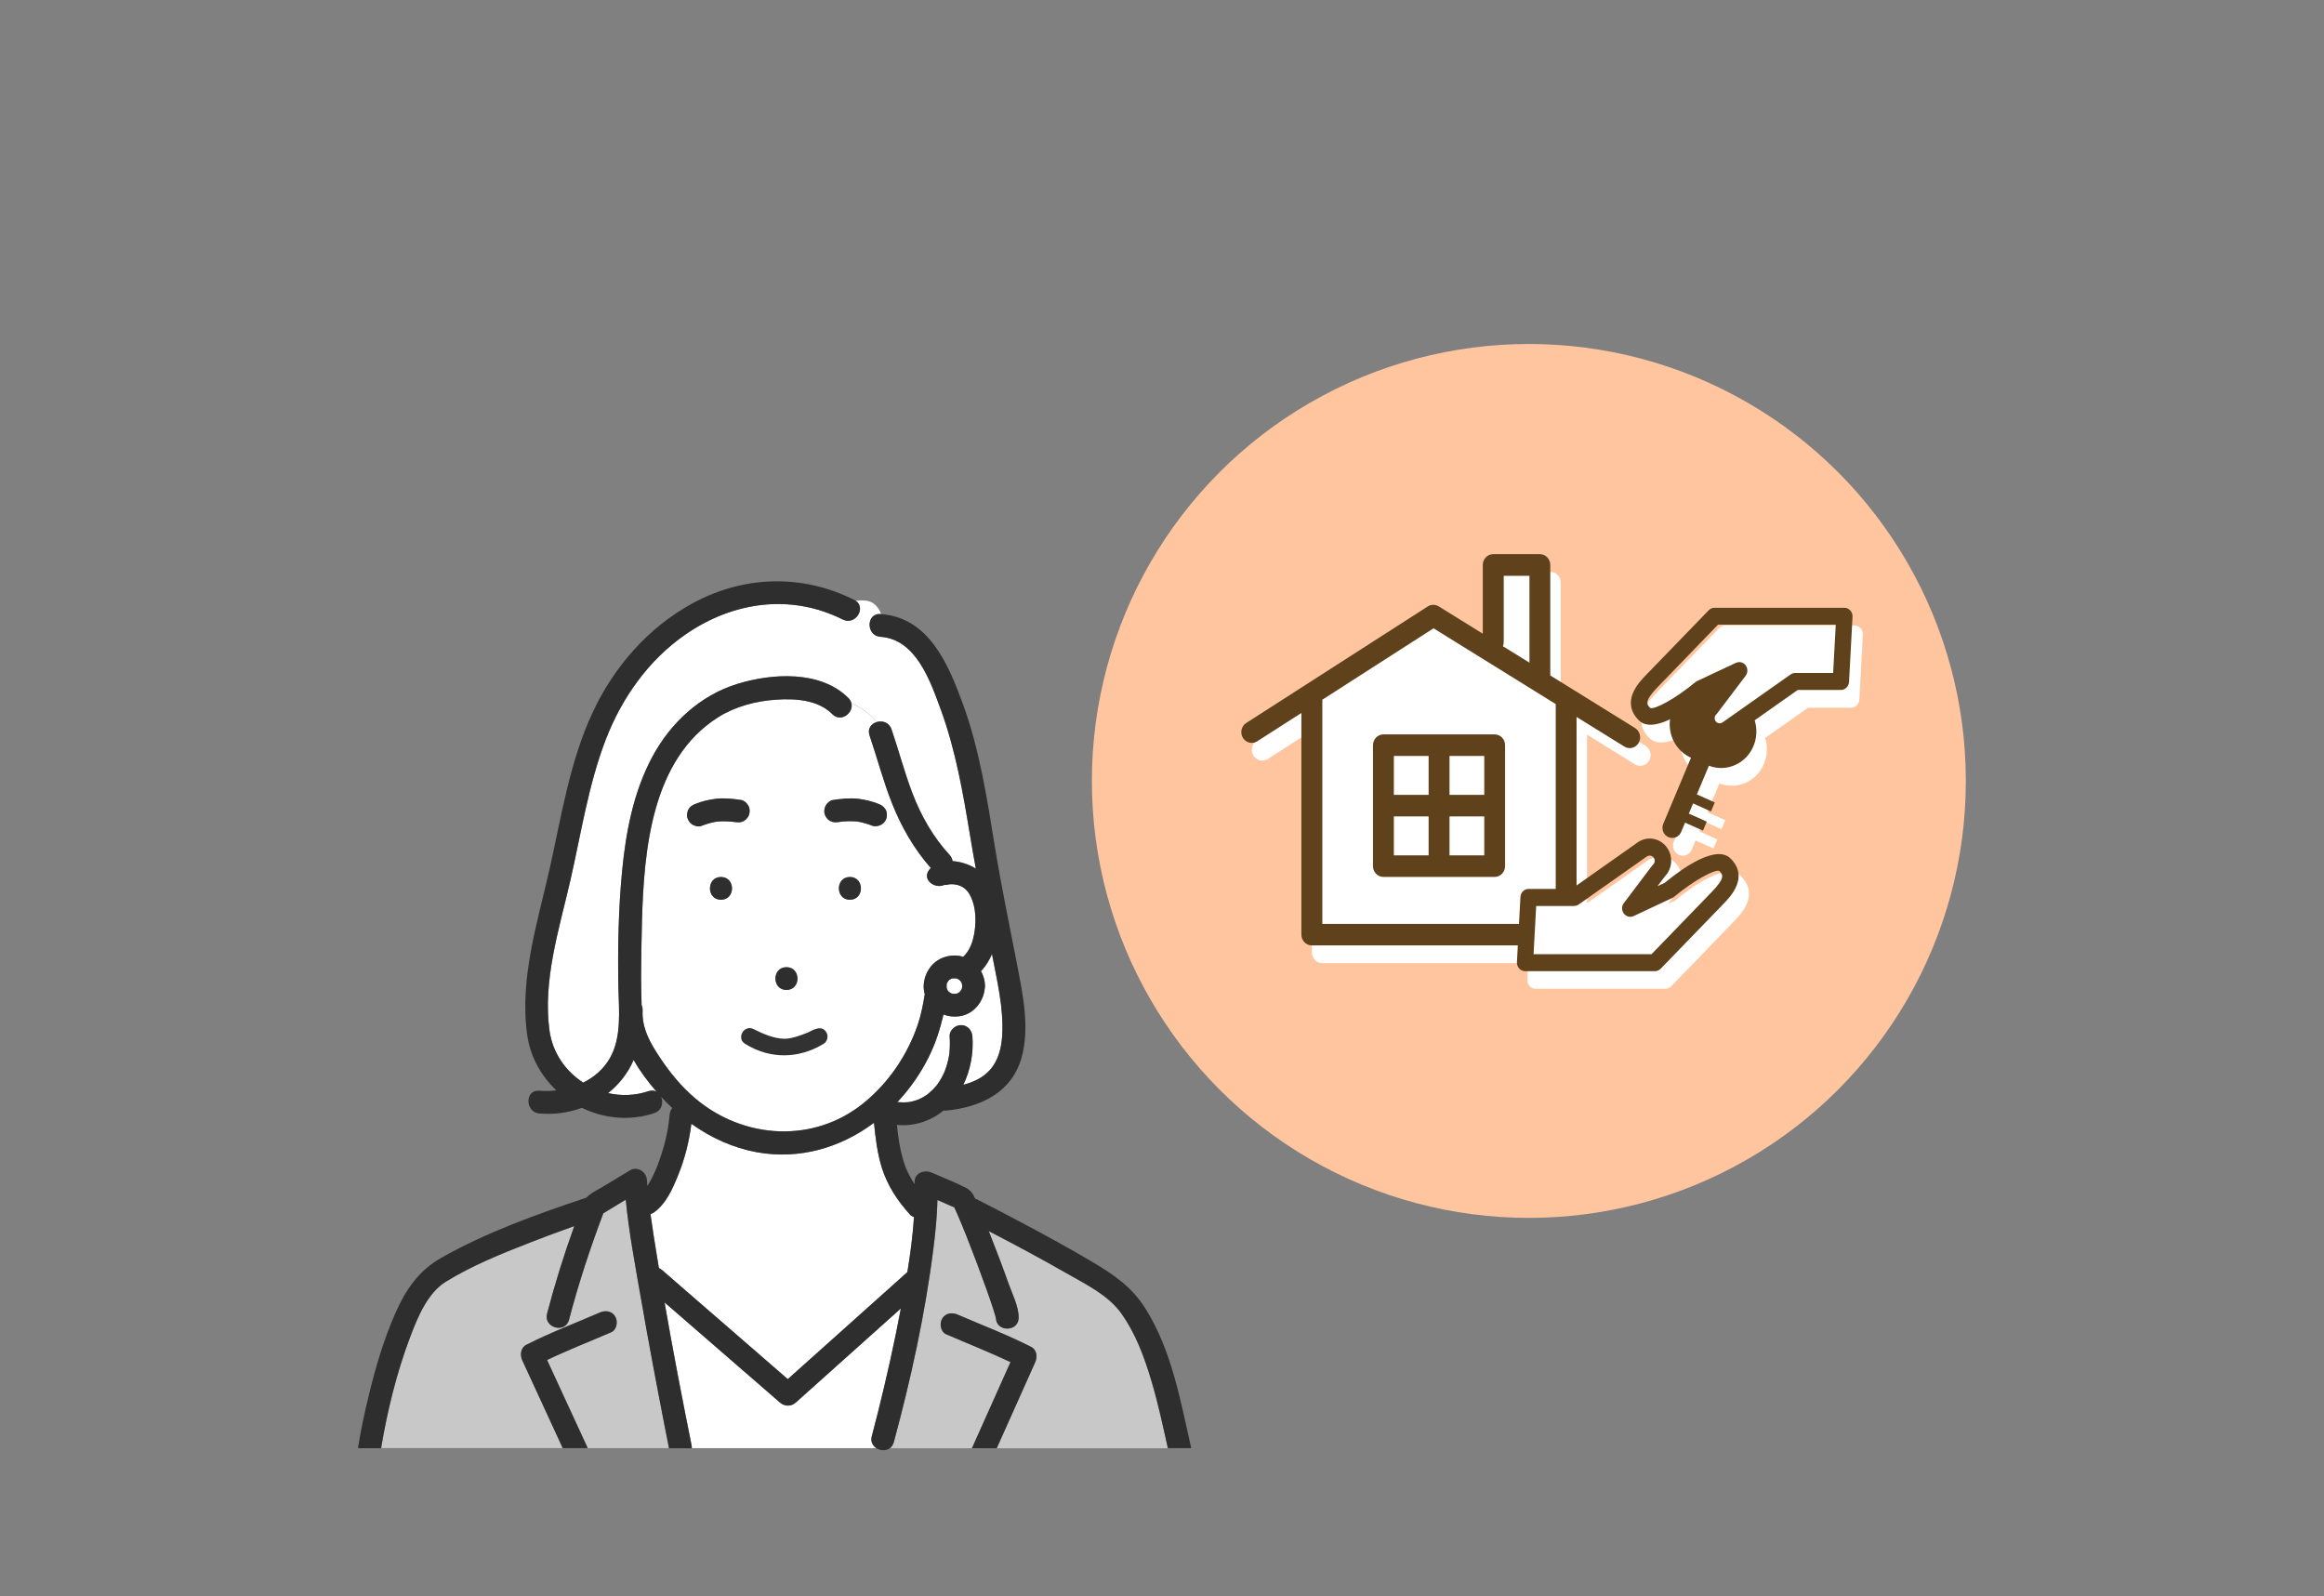
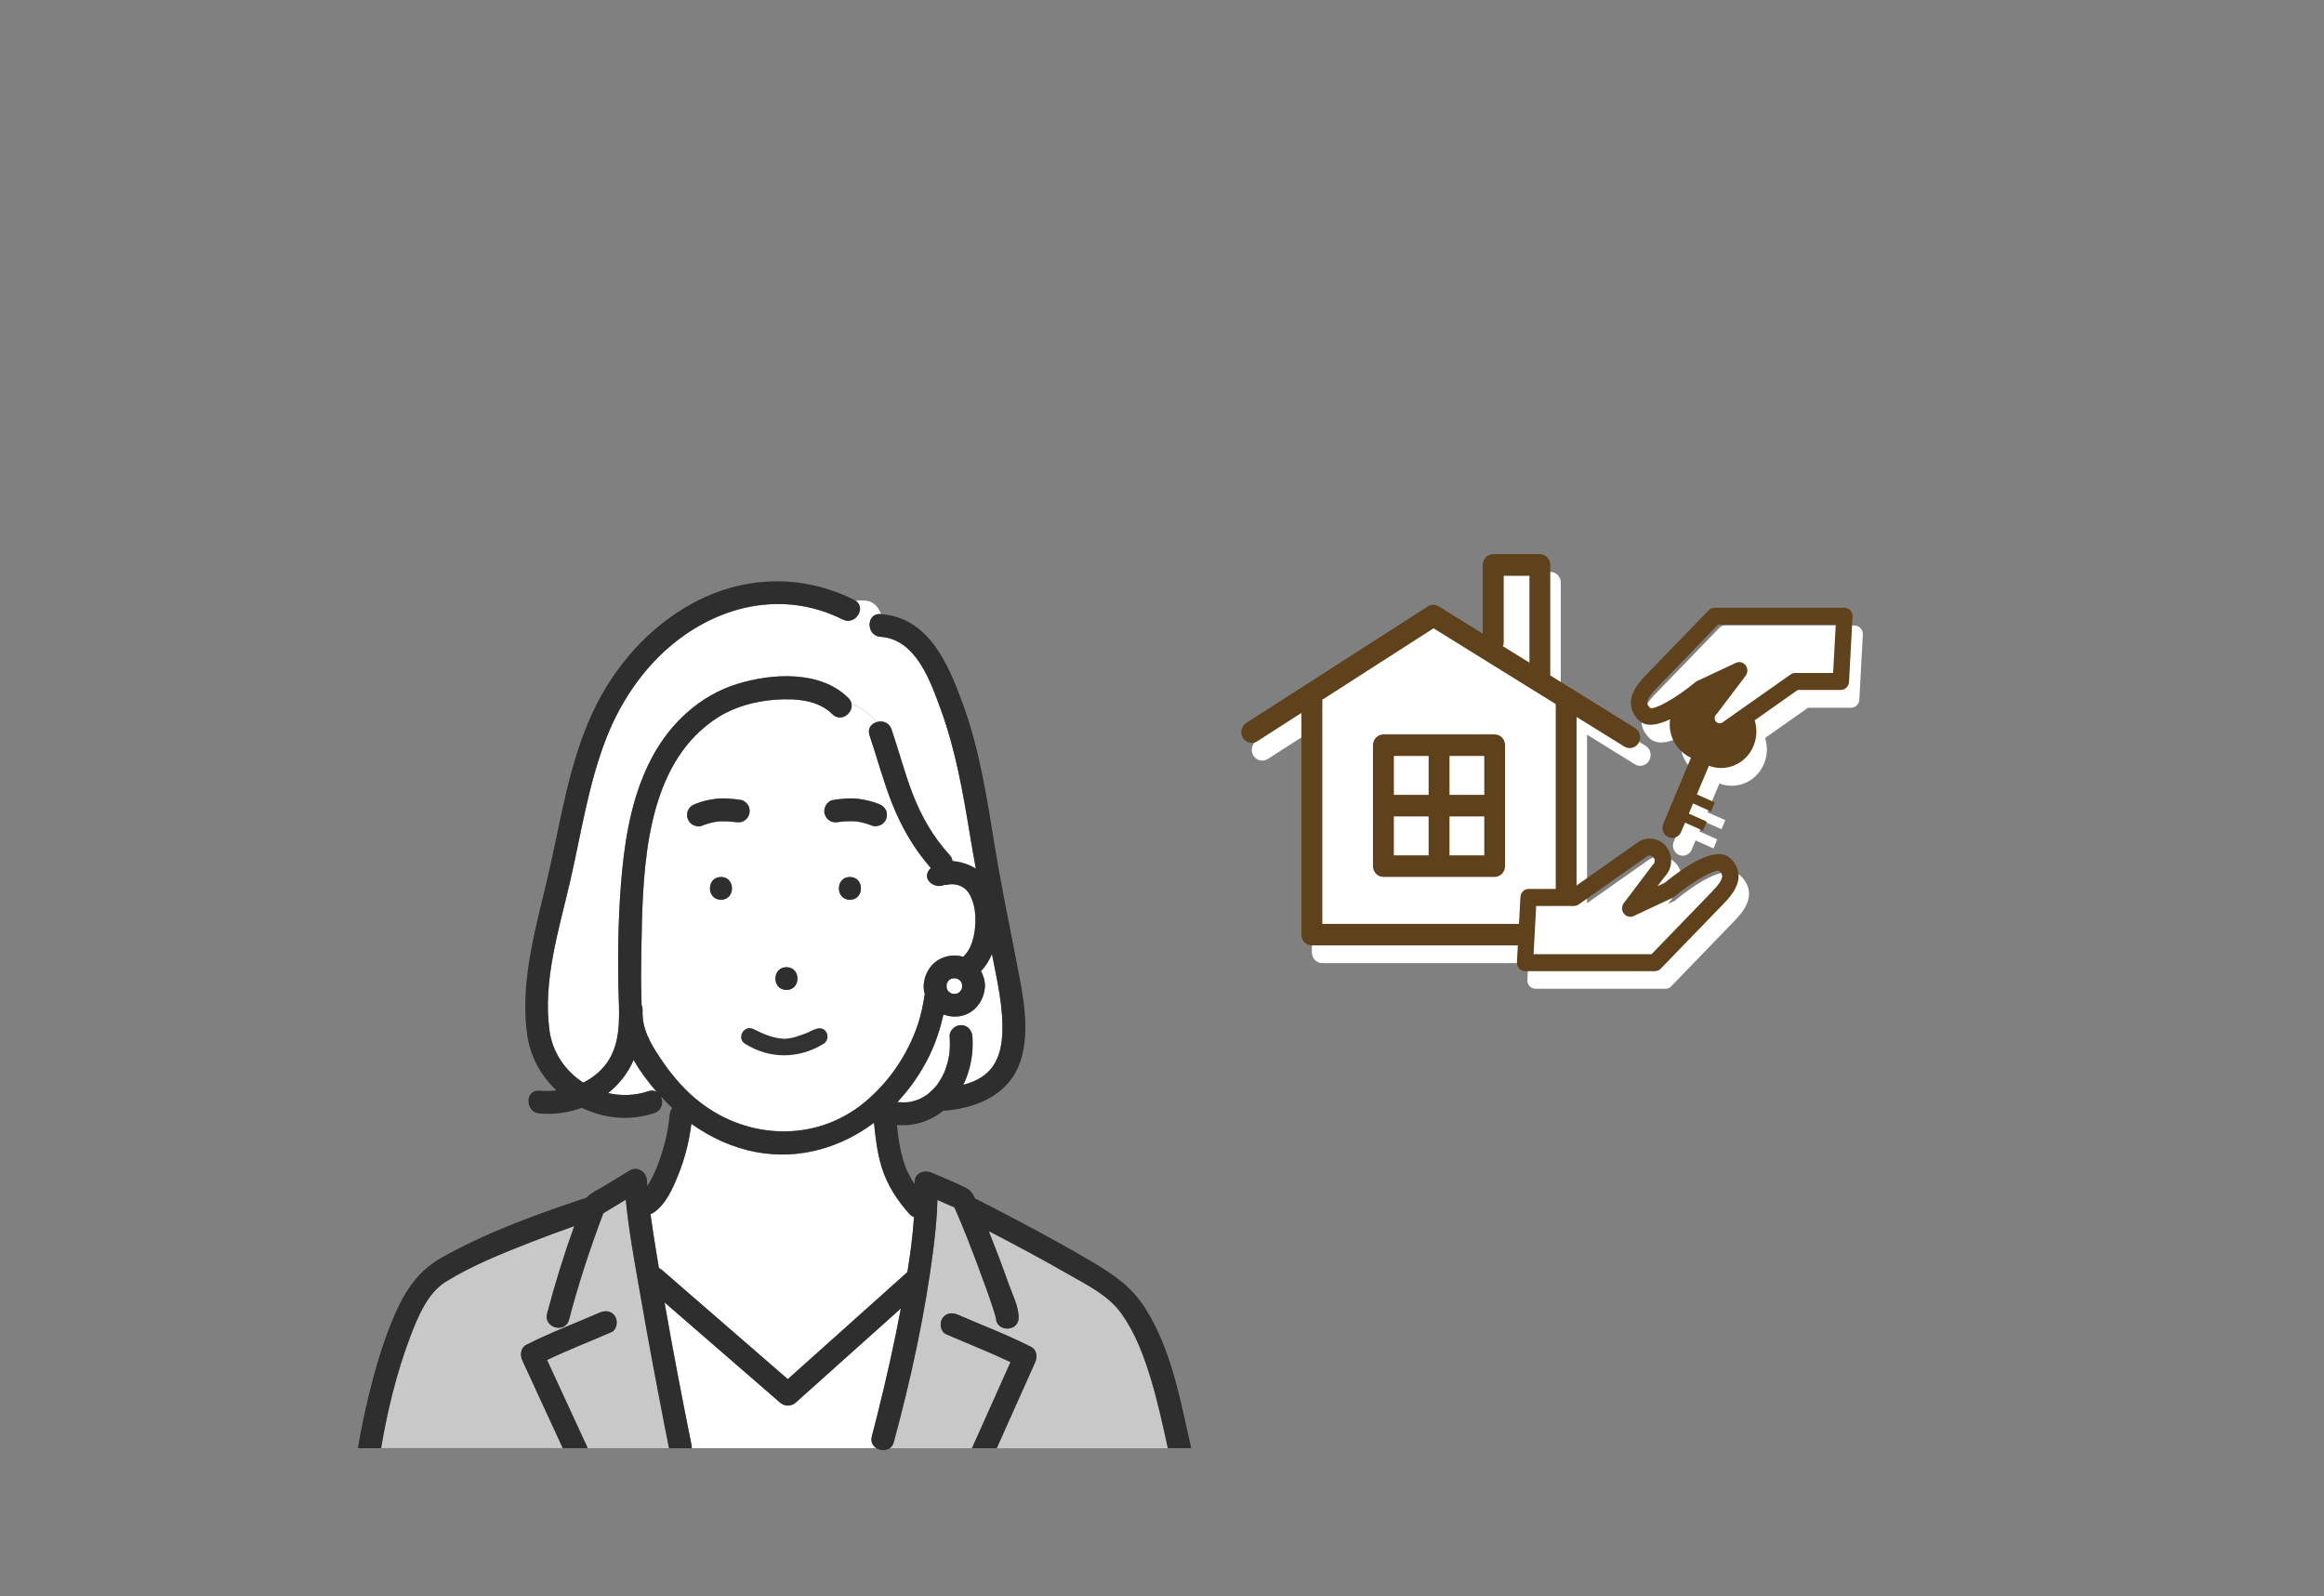
<svg xmlns="http://www.w3.org/2000/svg" id="_レイヤー_2" data-name="レイヤー_2" viewBox="0 0 345 237">
  <rect x="0" y="0" width="345" height="237" fill="#808080" stroke="none" />
  <defs>
    <style>
      .cls-1 {
        fill: none;
      }

      .cls-2 {
        fill: #323232;
      }

      .cls-3 {
        fill: #5f411b;
      }

      .cls-4 {
        fill: #fff;
      }

      .cls-5 {
        fill: #2e2e2e;
      }

      .cls-6 {
        fill: #ffc59f;
      }

      .cls-7 {
        fill: #c8c8c8;
      }
    </style>
  </defs>
  <g id="_レイヤー_5" data-name="レイヤー_5">
    <g>
      <g id="_長方形_2123" data-name="長方形_2123">
        <rect class="cls-1" width="345" height="237" />
      </g>
      <g>
-         <circle class="cls-6" cx="226.96" cy="115.94" r="64.87" />
        <g>
          <polygon class="cls-4" points="106.41 148.92 125.38 149.34 125.98 155.7 120.82 162.55 111.89 164.41 106.41 148.92" />
          <g>
            <path class="cls-4" d="M117.37,158.14s-.03,0-.04,0c-.01,0-.02,0-.03,0,.03,0,.06,0,.07,0Z" />
            <path class="cls-4" d="M115.99,157.98s.06.02.09.03c-.01-.01-.02-.02-.05-.04-.09-.04-.2-.04-.04.01Z" />
            <path class="cls-4" d="M117.29,158.14s0,0,0,0c-.05,0-.08,0-.13,0,0,0,.03.01.13,0Z" />
            <path class="cls-4" d="M115.13,157.32c.09.14.06.04,0-.04-.02-.02-.04-.03-.05-.04.02.03.03.05.05.08Z" />
            <path class="cls-4" d="M115.16,154.41c.03-.06.03-.11-.06.05,0,.01-.01.02-.02.03.02-.01.05-.04.09-.08Z" />
            <path class="cls-4" d="M114.64,155.59s0,.04,0,.05c0,.17,0,.33,0,.5,0,.02,0,.02,0,.03,0,0,0,0,0,0,.02.07.03.14.05.21.02.09.15.34.16.46,0,0,0,.01.01.02.03.06.07.12.1.18.04.06.08.12.12.18.02,0,.04.02.05.04.11.11.32.35.36.39,0,0,0,0,0,0,.05.03.1.07.15.1.06.04.27.12.38.19.02.01.04.02.05.04.07.02.14.05.21.07.1.03.19.05.29.07.17,0,.33.02.5.01.01,0,.05,0,.07-.01,0-.01.09-.04.16-.02.16-.04.32-.09.48-.13,0,0,.01,0,.02,0,0,0,0,0,.01,0,.06-.03.12-.06.19-.1.09-.05.27-.22.39-.27,0,0,.02-.01.02-.02.05-.05.1-.1.15-.14.05-.05.1-.12.15-.17.1-.16.19-.31.29-.48.03-.08.07-.18.08-.21.02-.08.06-.39.11-.49,0-.08,0-.16,0-.24,0-.04-.02-.17-.03-.28-.01-.04-.01-.08,0-.12-.04-.17-.09-.35-.14-.52,0,0,0,0,0,0-.05-.09-.1-.19-.15-.28-.05-.08-.1-.16-.15-.24,0,0,0,0,0,0-.12-.12-.24-.24-.37-.37-.02-.01,0,0-.02-.02-.02-.01-.03-.03-.05-.04-.06-.04-.12-.08-.18-.11-.09-.05-.2-.1-.29-.16-.19-.06-.39-.11-.59-.16-.09,0-.17-.01-.26-.01-.09,0-.18,0-.27,0,.02,0-.17.02-.21.03-.07.02-.14.03-.21.05-.07.02-.14.05-.22.07-.07.08-.44.23-.52.29-.06.04-.32.15-.08.05.22-.09,0,0-.07.07-.03.03-.15.18-.25.28-.02.04-.05.08-.09.09-.04.06-.08.12-.11.18-.05.09-.1.18-.15.28,0,0,0,0,0,0-.05.16-.11.32-.14.49-.01.07-.02.15-.04.21.01-.03.01-.04.02-.07.02-.14.08-.23,0,0Z" />
            <path class="cls-4" d="M119.2,155.58c.02.06.05.09.02-.04,0-.02-.01-.05-.02-.07,0,.03,0,.07,0,.11Z" />
-             <path class="cls-4" d="M115.05,157.22s.02.01.02.02c0,0,0,0,0,0,0,0-.01-.01-.02-.01Z" />
            <path class="cls-4" d="M116.1,158.03s-.02-.01-.02-.02c0,0,0,0,0,0,0,0,.02.02.03.02Z" />
-             <path class="cls-4" d="M119.2,155.42s0,.03-.01.05c0,0,0,0,0,0,0-.02,0-.05,0-.06Z" />
            <path class="cls-4" d="M134.92,163.62c.09-.02.32-.06.36-.07.14-.03.27-.06.41-.1.18-.05.36-.11.53-.17.04-.01.13-.05.19-.08.26-.12.52-.25.77-.4.12-.07.23-.15.35-.22.04-.03.23-.18.3-.23.45-.38.86-.79,1.23-1.24.04-.06.09-.12.13-.18.1-.14.19-.28.28-.42.17-.27.32-.54.47-.82.07-.14.14-.28.2-.42.02-.04.1-.24.11-.26.13-.33.24-.67.34-1.01.1-.35.18-.7.25-1.05.03-.15.05-.31.08-.46,0-.02,0-.02,0-.04.01-.1.02-.2.03-.3.07-.75.07-1.51.02-2.27-.06-.92.83-1.69,1.69-1.69.96,0,1.63.78,1.69,1.69.17,2.46-.28,4.96-1.35,7.17,1.49-.39,2.91-1.04,3.94-2.19,1.26-1.4,1.72-3.3,1.83-5.13.24-4.07-.76-8.12-1.52-12.1-.38.92-.89,1.77-1.57,2.49-.02.02-.04.04-.06.06.37.65.59,1.4.6,2.21,0,.12-.01.24-.04.35-.18,1.94-1.59,3.74-3.56,4.1-.9.16-1.74.08-2.57-.22-.49,2.14-1.15,4.22-2.18,6.3-1.22,2.46-2.81,4.72-4.66,6.7.57.05,1.14.06,1.71,0Z" />
            <path class="cls-4" d="M90.28,162.29c1.93.44,3.99.39,5.98-.28.48-.16.89-.1,1.22.08-1.24-1.42-2.44-3.02-3.41-4.72-.85,1.96-2.16,3.62-3.79,4.92Z" />
            <path class="cls-4" d="M115.05,154.5s.01,0,.02-.01c0,0,0,0,0,0,0,0-.02.02-.02.02Z" />
            <path class="cls-4" d="M115.99,153.75c-.19.06-.08.03.02,0,0,0-.01,0-.02,0Z" />
            <path class="cls-4" d="M97.81,188.26c.16.07.32.16.47.29.82.71,1.64,1.42,2.46,2.14,5.4,4.69,10.81,9.38,16.21,14.06.42-.37.83-.74,1.25-1.12,5.5-4.93,11.01-9.85,16.51-14.78.44-2.7.8-5.42.98-8.15-.23-.08-.44-.2-.61-.39-1.83-2.03-3.31-4.27-4.15-6.89-.69-2.16-.96-4.45-1.18-6.72-4.92,3.67-11.04,5.53-17.44,4.36-3.48-.64-6.78-2.14-9.67-4.21-.32,2.57-.95,5.11-1.92,7.51-.82,2.04-1.82,4.38-3.68,5.68-.15.1-.31.16-.47.2.15,1.07.3,2.14.47,3.21.24,1.61.51,3.21.78,4.82Z" />
            <path class="cls-4" d="M119.21,156.2h0c0,.09,0,.2,0,0Z" />
            <path class="cls-7" d="M166.48,195.01c-1.99-2.77-5.2-4.29-8.09-5.95-3.81-2.19-7.7-4.26-11.6-6.29,1.03,2.59,2.02,5.2,2.95,7.82.54,1.51,1.49,3.37,1.49,5.02,0,2.18-3.38,2.18-3.38,0,0,.51.02.08-.08-.24-.1-.33-.2-.66-.3-.99-.33-1.02-.68-2.03-1.04-3.03-.93-2.61-1.91-5.21-2.93-7.78-.44-1.11-.89-2.21-1.37-3.31-.1-.22-.2-.44-.3-.67-.06-.12-.11-.25-.17-.37-.1-.03-.2-.06-.25-.08-.75-.33-1.49-.66-2.24-.99-.06,2.42-.3,4.83-.6,7.23-1.22,9.68-3.33,19.32-5.88,28.74-.11.41-.32.7-.59.89h12.18c1.91-4.26,3.81-8.52,5.72-12.78-3.12-1.49-6.37-2.76-9.54-4.13-.84-.37-1.02-1.6-.61-2.31.5-.85,1.48-.97,2.31-.61,3.62,1.57,7.37,2.99,10.89,4.78.88.45.96,1.52.61,2.31-1.9,4.25-3.8,8.49-5.7,12.74h25.41c-.75-3.36-1.46-6.72-2.45-10.02-1.04-3.47-2.32-7-4.45-9.96Z" />
            <path class="cls-4" d="M130.11,215s-.05-.05-.08-.07c0,.02.01.05.02.07h.06Z" />
-             <path class="cls-4" d="M130.27,209.95c1.3-5.2,2.48-10.43,3.47-15.7-5.19,4.65-10.38,9.3-15.58,13.95-.72.65-1.67.62-2.39,0-.82-.71-1.64-1.42-2.46-2.14-4.88-4.24-9.77-8.47-14.65-12.71,1.23,7.09,2.6,14.16,4.01,21.21.03.15.04.3.03.44h27.34s-.01-.05-.02-.07c-.5-.36-.81-.95-.6-1.72.29-1.08.57-2.17.84-3.26Z" />
+             <path class="cls-4" d="M130.27,209.95c1.3-5.2,2.48-10.43,3.47-15.7-5.19,4.65-10.38,9.3-15.58,13.95-.72.65-1.67.62-2.39,0-.82-.71-1.64-1.42-2.46-2.14-4.88-4.24-9.77-8.47-14.65-12.71,1.23,7.09,2.6,14.16,4.01,21.21.03.15.04.3.03.44h27.34c-.5-.36-.81-.95-.6-1.72.29-1.08.57-2.17.84-3.26Z" />
            <path class="cls-4" d="M123.56,106.01c-2.13-2.13-5.54-2.34-8.38-2.14-2.96.21-6.02,1.01-8.55,2.6-9.87,6.23-11.01,19.6-11.32,30.15-.08,2.62-.1,5.24-.13,7.86-.02,1.57.05,3.14.07,4.71.11.22.17.48.15.79-.13,2.7,1.18,4.94,2.63,7.11,1.47,2.2,3.13,4.22,5.15,5.94,7.21,6.13,17.69,6.76,25.13.65,3.67-3.02,6.43-7.09,7.95-11.59.49-1.46.78-2.98,1.03-4.5-.13-.49-.2-.99-.15-1.47.1-1.04.46-1.92,1.12-2.72,1.1-1.33,3.09-1.88,4.73-1.35,1.04-.99,1.49-2.36,1.7-3.8.24-1.66.18-3.58-.56-5.12-.35-.74-.84-1.32-1.61-1.63-.5-.2-1.04-.26-1.57-.22-.12.01-.51.12-.6.1-.05,0-.08-.02-.11-.03-1.42.7-3.43-.74-2.29-2.23.07-.1.16-.18.24-.26-2.5-2.84-4.36-6.08-5.76-9.6-1.31-3.3-2.2-6.74-3.34-10.09-.34-1.01.26-1.73,1.05-1.97-.99-1.19-2.23-2.12-3.74-2.78.35,1.42-1.54,2.91-2.84,1.61ZM116.75,143.59c2.18,0,2.18,3.38,0,3.38s-2.18-3.38,0-3.38ZM107.03,133.58c-2.18,0-2.18-3.38,0-3.38s2.18,3.38,0,3.38ZM110.45,121.87c-.42.25-.84.24-1.3.17-.04,0-.07-.01-.11-.02-.87-.11-1.75-.14-2.62-.06-.79.13-1.55.35-2.29.64-.41.16-.93.03-1.3-.17-.39-.21-.64-.6-.78-1.01-.13-.41-.04-.94.17-1.3.24-.41.59-.61,1.01-.78.99-.39,1.98-.63,3.03-.76,1.27-.15,2.54-.01,3.79.18.42.07.79.43,1.01.78.25.38.27.87.17,1.3-.09.4-.43.81-.78,1.01ZM122.57,156.22c-.19,2.47-1.98,4.75-4.49,5.2-2.38.43-4.79-.55-6.05-2.66-1.26-2.11-.94-4.74.59-6.61,1.44-1.75,4.06-2.44,6.18-1.65,2.26.85,3.77,2.93,3.8,5.36,0,.12-.01.24-.04.35ZM126.17,133.58c-2.18,0-2.18-3.38,0-3.38s2.18,3.38,0,3.38ZM127.39,118.6c1.05.13,2.04.36,3.03.76.43.17.76.38,1.01.78.25.38.27.87.17,1.3-.09.4-.43.81-.78,1.01-.34.2-.92.32-1.3.17-.74-.3-1.51-.52-2.29-.64-.87-.09-1.75-.05-2.62.06-.04,0-.07.01-.11.02-.47.07-.87.06-1.3-.17-.39-.21-.64-.6-.78-1.01-.13-.41-.04-.94.17-1.3.19-.33.62-.72,1.01-.78,1.25-.19,2.52-.33,3.79-.18Z" />
            <path class="cls-4" d="M125.12,91.97c-7.76-3.89-16.29-2.64-23.31,2.19-5.5,3.79-9.5,9.45-11.88,15.64-2.59,6.73-3.65,13.93-5.26,20.93-1.65,7.19-4.11,14.8-3.09,22.26.45,3.32,2.39,6.04,5.01,7.73,1.6-.8,2.99-1.97,3.92-3.57,1.82-3.14,1.37-7.09,1.3-10.56-.11-5.74,0-11.57.55-17.28.56-5.81,1.68-11.69,4.45-16.89,2.7-5.06,7.09-9.16,12.62-10.88,5.15-1.6,12.38-2.06,16.52,2.08.25.25.38.51.45.78,1.51.66,2.75,1.59,3.74,2.78.83-.25,1.85.03,2.21,1.07,1.08,3.16,1.92,6.4,3.12,9.53,1.28,3.34,3.06,6.47,5.49,9.11.27.29.41.61.45.93,1.23.08,2.5.51,3.46,1.12-.29-1.59-.57-3.17-.83-4.77-1.05-6.34-2.14-12.76-4.36-18.81-1.54-4.22-3.66-10.48-8.96-10.84-2.16-.15-2.17-3.53,0-3.38.03,0,.05,0,.08,0-.85-2.07-2.22-2.1-3.73-1.96,1.54,1.09-.09,3.7-1.94,2.77Z" />
            <path class="cls-7" d="M95.13,192.61c-.83-4.79-1.76-9.64-2.23-14.51-1.11.67-2.22,1.34-3.33,2.02-1.95,5.18-3.69,10.45-5.09,15.8-.55,2.11-3.81,1.21-3.26-.9,1.14-4.37,2.49-8.73,4.04-13-2.23.79-4.44,1.6-6.64,2.47-4.23,1.66-8.55,3.39-12.43,5.79-2.71,1.67-4.18,5.26-5.3,8.22-2,5.29-3.37,10.91-4.31,16.49h26.97c-2-4.35-4.01-8.69-6.01-13.04-.36-.79-.26-1.87.61-2.31,3.52-1.79,7.27-3.21,10.89-4.78.84-.37,1.81-.26,2.31.61.42.72.23,1.95-.61,2.31-3.16,1.37-6.4,2.64-9.52,4.12,1.98,4.28,3.95,8.56,5.93,12.85.04.08.06.16.09.24h12.09c-.24-1.18-.47-2.37-.7-3.55-1.22-6.27-2.4-12.54-3.49-18.84Z" />
            <path class="cls-5" d="M130.83,122.44c.35-.21.69-.61.78-1.01.1-.43.08-.92-.17-1.3-.25-.39-.58-.61-1.01-.78-.99-.39-1.98-.63-3.03-.76-1.27-.15-2.54-.01-3.79.18-.39.06-.82.45-1.01.78-.21.36-.3.9-.17,1.3.13.41.39.8.78,1.01.43.23.83.24,1.3.17.04,0,.07-.01.11-.02.87-.11,1.75-.14,2.62-.06.79.13,1.55.35,2.29.64.38.15.96.03,1.3-.17Z" />
            <path class="cls-5" d="M109.15,122.04c.47.07.88.08,1.3-.17.35-.21.69-.61.78-1.01.1-.43.08-.92-.17-1.3-.22-.35-.59-.71-1.01-.78-1.25-.19-2.52-.33-3.79-.18-1.05.13-2.04.36-3.03.76-.42.17-.77.37-1.01.78-.21.36-.3.9-.17,1.3.13.41.39.8.78,1.01.38.2.89.34,1.3.17.74-.3,1.51-.52,2.29-.64.87-.09,1.75-.05,2.62.06.04,0,.07.01.11.02Z" />
            <path class="cls-5" d="M116.08,158.01s0,0,0,0c-.01-.02-.03-.03-.05-.04.03.02.04.03.05.04Z" />
            <path class="cls-5" d="M114.64,155.59c.08-.23.02-.14,0,0h0Z" />
            <path class="cls-5" d="M117.17,158.15s.08,0,.13,0c.01,0,.02,0,.03,0-.07-.02-.16,0-.16.02Z" />
            <path class="cls-5" d="M115.16,154.41s-.07.07-.09.08c0,0,0,0,0,0,.04-.01.07-.05.09-.09Z" />
            <path class="cls-5" d="M119.2,155.58s0-.08,0-.11c0,0,0,0,0,0,0,.04,0,.08,0,.12Z" />
            <path class="cls-5" d="M115.07,157.24s0,0,0,0c.01,0,.03.02.05.04-.02-.02-.03-.03-.05-.04Z" />
            <path class="cls-5" d="M126.17,133.58c2.18,0,2.18-3.38,0-3.38s-2.18,3.38,0,3.38Z" />
            <path class="cls-5" d="M116.75,143.59c-2.18,0-2.18,3.38,0,3.38s2.18-3.38,0-3.38Z" />
            <path class="cls-5" d="M107.03,133.58c2.18,0,2.18-3.38,0-3.38s-2.18,3.38,0,3.38Z" />
            <path class="cls-4" d="M142.85,146.39s0-.09,0-.14c-.02-.09-.03-.17-.06-.26,0,0,0-.03-.01-.05,0,0,0,0,0,0-.06-.1-.11-.19-.17-.29-.03-.03-.06-.06-.09-.09-.03-.03-.06-.06-.1-.09-.09-.06-.19-.12-.28-.17-.02,0-.03-.01-.05-.02-.06-.02-.12-.03-.18-.04-.15,0-.29,0-.44,0-.06.01-.12.02-.18.04,0,0-.03,0-.05.01,0,0,0,0,0,0-.1.06-.19.11-.29.17-.03.03-.06.06-.09.09s-.06.06-.09.1c-.06.09-.12.19-.17.28,0,.02-.01.03-.02.05-.02.06-.03.12-.04.18-.01.15-.01.29,0,.44.01.06.02.12.04.18,0,0,0,.03.01.05,0,0,0,0,0,0,.06.1.11.19.17.29.03.03.06.06.09.09s.06.06.1.09c.09.06.19.12.28.17.02,0,.03.01.05.02.06.02.12.03.18.04.15,0,.29,0,.44,0,.06-.01.12-.02.18-.04,0,0,.03,0,.05-.01,0,0,0,0,0,0,.1-.06.19-.11.29-.17.03-.03.06-.06.09-.09.03-.03.06-.06.09-.1.06-.09.12-.19.17-.28,0-.02.01-.03.02-.05.03-.09.04-.17.06-.26,0-.05,0-.09,0-.14Z" />
            <path class="cls-4" d="M142.25,147.44s0,0,.01,0c0,0,0,0-.01,0Z" />
            <path class="cls-4" d="M141.09,145.34s0,0,.01,0c0,0,0,0-.01,0Z" />
            <path class="cls-4" d="M142.73,145.81s0,0,0-.01c0,0,0,0,0,.01Z" />
-             <path class="cls-4" d="M140.62,146.96s0,0,0,.01c0,0,0,0,0-.01Z" />
            <path class="cls-5" d="M130.11,215c.59.38,1.41.42,1.99,0h-1.99Z" />
            <path class="cls-5" d="M176.83,214.95c-1.59-7.01-2.89-14.5-6.79-20.68-1.99-3.17-4.67-5.02-7.83-6.89-3.52-2.09-7.12-4.05-10.74-5.97-2.15-1.14-4.31-2.27-6.48-3.37-.07-.04-.15-.06-.22-.09-.3-.66-.64-1.22-1.35-1.59-1.65-.85-3.41-1.52-5.11-2.27-1.1-.49-2.6.06-2.54,1.46,0,.08,0,.17,0,.25-.15-.23-.3-.47-.45-.72-.27-.46-.51-.93-.73-1.42-.02-.04-.02-.04-.02-.04,0-.02-.01-.03-.03-.08-.05-.13-.1-.26-.15-.38-.09-.26-.18-.52-.26-.78-.56-1.84-.8-3.57-.98-5.37,2.51.25,4.99-.56,6.91-2.13.13.02.27.02.42,0,5.03-.49,9.69-2.63,11.16-7.83,1.26-4.47.2-9.39-.65-13.83-1.12-5.82-2.34-11.6-3.29-17.45-1.17-7.16-2.26-14.45-4.77-21.29-2.16-5.89-5.02-12.78-12.14-13.31.06.14.11.27.16.43-.05-.15-.11-.29-.16-.43-.03,0-.05,0-.08,0-2.17-.15-2.16,3.24,0,3.38,5.3.36,7.41,6.62,8.96,10.84,2.21,6.05,3.31,12.47,4.36,18.81.26,1.59.54,3.18.83,4.77-.97-.6-2.23-1.04-3.46-1.12-.04-.32-.18-.64-.45-.93-2.43-2.65-4.21-5.77-5.49-9.11-1.19-3.12-2.04-6.36-3.12-9.53-.36-1.05-1.38-1.33-2.21-1.07.83,1,1.49,2.19,1.95,3.56-.46-1.38-1.12-2.56-1.95-3.56-.79.24-1.39.96-1.05,1.97,1.14,3.35,2.03,6.79,3.34,10.09,1.4,3.52,3.25,6.76,5.76,9.6-.08.08-.17.17-.24.26-1.14,1.48.87,2.93,2.29,2.23.02.01.05.02.11.03.09.02.48-.09.6-.1.53-.05,1.08.02,1.57.22.77.31,1.26.89,1.61,1.63.73,1.54.8,3.45.56,5.12-.21,1.44-.65,2.81-1.7,3.8-1.64-.53-3.63.03-4.73,1.35-.66.8-1.02,1.69-1.12,2.72-.05.48.02.99.15,1.47-.25,1.52-.53,3.03-1.03,4.5-1.52,4.49-4.28,8.57-7.95,11.59-7.44,6.12-17.92,5.49-25.13-.65-2.02-1.72-3.68-3.74-5.15-5.94-1.46-2.17-2.76-4.41-2.63-7.11.01-.31-.05-.57-.15-.79-.02-1.57-.09-3.14-.07-4.71.03-2.62.05-5.24.13-7.86.31-10.55,1.45-23.92,11.32-30.15,2.53-1.59,5.58-2.4,8.55-2.6,2.84-.2,6.25,0,8.38,2.14,1.3,1.3,3.18-.19,2.84-1.61-.35-.15-.7-.3-1.07-.42.37.12.73.27,1.07.42-.07-.27-.2-.54-.45-.78-4.14-4.14-11.37-3.68-16.52-2.08-5.53,1.72-9.92,5.81-12.62,10.88-2.77,5.2-3.89,11.08-4.45,16.89-.55,5.71-.66,11.54-.55,17.28.07,3.47.52,7.42-1.3,10.56-.93,1.6-2.32,2.77-3.92,3.57-2.61-1.69-4.55-4.41-5.01-7.73-1.02-7.46,1.44-15.07,3.09-22.26,1.61-7,2.67-14.2,5.26-20.93,2.38-6.19,6.38-11.86,11.88-15.64,7.02-4.83,15.55-6.08,23.31-2.19,1.85.93,3.49-1.68,1.94-2.77-.57.05-1.15.13-1.74.13.59,0,1.17-.08,1.74-.13-.07-.05-.15-.11-.24-.15-7.75-3.88-16.36-3.62-23.96.49-6.6,3.57-11.74,9.48-14.88,16.24-3.4,7.31-4.61,15.32-6.36,23.12-1.81,8.05-4.53,16.42-3.34,24.76.46,3.25,2.07,6.09,4.33,8.21-.85.1-1.7.13-2.53.05-2.17-.19-2.15,3.19,0,3.38,2.18.19,4.33-.11,6.31-.84,3.28,1.59,7.12,2.01,10.76.78,1.14-.39,1.37-1.57,1-2.43.24.26.48.52.72.77.3.31.62.61.93.9-.22.29-.35.65-.39,1.03-.21,2.55-.87,5.13-1.81,7.55-.32.83-.76,1.79-1.29,2.68-.06.11-.13.21-.2.32-.02-.28-.05-.57-.06-.85-.07-1.24-1.4-2.15-2.54-1.46-1.3.79-2.61,1.58-3.91,2.37-.85.51-1.87.96-2.55,1.69-.04.01-.08.01-.12.03-7.28,2.44-14.76,5.11-21.45,8.91-3.34,1.9-5.26,4.74-6.79,8.22-1.74,3.96-2.96,8.12-3.97,12.32-.6,2.49-1.14,5.01-1.55,7.55,0,.05,0,.1,0,.15h3.41c.94-5.59,2.31-11.2,4.31-16.49,1.12-2.96,2.59-6.55,5.3-8.22,3.88-2.4,8.2-4.13,12.43-5.79,2.2-.86,4.42-1.68,6.64-2.47-1.54,4.27-2.89,8.63-4.04,13-.55,2.11,2.71,3.01,3.26.9,1.4-5.35,3.14-10.63,5.09-15.8,1.11-.67,2.22-1.34,3.33-2.02.47,4.86,1.4,9.72,2.23,14.51,1.09,6.29,2.27,12.57,3.49,18.84.23,1.18.46,2.37.7,3.55h3.38c0-.14,0-.29-.03-.44-1.42-7.05-2.78-14.12-4.01-21.21,4.88,4.24,9.77,8.47,14.65,12.71.82.71,1.64,1.42,2.46,2.14.72.62,1.67.65,2.39,0,5.19-4.65,10.38-9.3,15.58-13.95-.99,5.27-2.17,10.5-3.47,15.7-.27,1.09-.55,2.18-.84,3.26-.21.77.11,1.37.6,1.72-.05-.15-.11-.31-.2-.49.09.18.15.34.2.49.03.02.05.05.08.07h1.99c.26-.2.48-.49.59-.89,2.55-9.42,4.66-19.05,5.88-28.74.3-2.39.55-4.81.6-7.23.75.33,1.49.66,2.24.99.05.02.15.05.25.08.06.12.12.25.17.37.1.22.2.44.3.67.48,1.09.92,2.2,1.37,3.31,1.02,2.58,2,5.17,2.93,7.78.36,1.01.71,2.02,1.04,3.03.1.33.2.66.3.99.1.32.08.75.08.24,0,2.18,3.38,2.18,3.38,0,0-1.65-.95-3.51-1.49-5.02-.93-2.63-1.92-5.23-2.95-7.82,3.9,2.03,7.79,4.1,11.6,6.29,2.89,1.66,6.1,3.18,8.09,5.95,2.13,2.97,3.41,6.49,4.45,9.96.99,3.3,1.7,6.67,2.45,10.02h3.46s0-.03,0-.05ZM142.73,145.81s0,0,0-.01c0,0,0,0,0,.01ZM141.1,145.33s0,0-.01,0c0,0,0,0,.01,0ZM140.52,146.17c.01-.06.02-.12.04-.18,0-.02.01-.03.02-.05.05-.1.11-.19.17-.28.03-.03.06-.07.09-.1s.06-.06.09-.09c.09-.06.19-.12.29-.17,0,0,0,0,0,0,.02,0,.04-.01.05-.01.06-.02.12-.03.18-.04.15,0,.29,0,.44,0,.06.01.12.02.18.04.02,0,.03.01.05.02.1.05.19.11.28.17.03.03.07.06.1.09.03.03.06.06.09.09.06.09.12.19.17.29,0,0,0,0,0,0,0,.02.01.04.01.05.03.09.04.17.06.26,0,.05,0,.09,0,.14,0,.05,0,.09,0,.14-.02.09-.03.17-.06.26,0,.02-.01.03-.02.05-.05.1-.11.19-.17.28-.03.03-.06.07-.09.1-.03.03-.06.06-.09.09-.09.06-.19.12-.29.17,0,0,0,0,0,0-.02,0-.04.01-.05.01-.06.02-.12.03-.18.04-.15,0-.29,0-.44,0-.06-.01-.12-.02-.18-.04-.02,0-.03-.01-.05-.02-.1-.05-.19-.11-.28-.17-.03-.03-.07-.06-.1-.09s-.06-.06-.09-.09c-.06-.09-.12-.19-.17-.29,0,0,0,0,0,0,0-.02-.01-.04-.01-.05-.02-.06-.03-.12-.04-.18-.01-.15-.01-.29,0-.44ZM142.26,147.44s0,0-.01,0c0,0,0,0,.01,0ZM140.62,146.98s0,0,0-.01c0,0,0,0,0,.01ZM137.88,156.92c1.03-2.08,1.69-4.16,2.18-6.3.83.3,1.67.38,2.57.22,1.97-.36,3.38-2.16,3.56-4.1.02-.11.04-.23.04-.35-.01-.81-.23-1.55-.6-2.21.02-.02.04-.04.06-.06.68-.73,1.19-1.58,1.57-2.49.76,3.98,1.76,8.03,1.52,12.1-.11,1.83-.57,3.74-1.83,5.13-1.04,1.15-2.45,1.81-3.94,2.19,1.07-2.21,1.53-4.7,1.35-7.17-.06-.91-.73-1.69-1.69-1.69-.87,0-1.75.77-1.69,1.69.05.76.05,1.51-.02,2.27,0,.1-.02.2-.03.3,0,.01,0,.02,0,.04-.03.15-.05.31-.08.46-.07.35-.15.7-.25,1.05-.1.34-.21.68-.34,1.01,0,.02-.1.22-.11.26-.06.14-.13.28-.2.42-.14.28-.3.56-.47.82-.09.14-.18.28-.28.42-.04.06-.09.12-.13.18-.37.45-.78.86-1.23,1.24-.06.05-.26.2-.3.23-.11.08-.23.15-.35.22-.25.15-.51.28-.77.4-.06.03-.15.07-.19.08-.17.06-.35.12-.53.17-.14.04-.27.07-.41.1-.05,0-.27.05-.36.07-.57.06-1.14.05-1.71,0,1.86-1.98,3.44-4.24,4.66-6.7ZM96.25,162c-1.99.67-4.05.72-5.98.28,1.63-1.3,2.95-2.96,3.79-4.92.96,1.7,2.17,3.29,3.41,4.72-.33-.18-.74-.24-1.22-.08ZM134.71,188.85c-5.5,4.93-11.01,9.85-16.51,14.78-.42.37-.83.74-1.25,1.12-5.4-4.69-10.81-9.38-16.21-14.06-.82-.71-1.64-1.42-2.46-2.14-.15-.13-.31-.22-.47-.29-.26-1.6-.53-3.21-.78-4.82-.16-1.07-.32-2.14-.47-3.21.17-.04.33-.09.47-.2,1.87-1.3,2.86-3.64,3.68-5.68.97-2.4,1.6-4.94,1.92-7.51,2.89,2.06,6.19,3.57,9.67,4.21,6.4,1.17,12.52-.68,17.44-4.36.23,2.27.5,4.55,1.18,6.72.83,2.62,2.31,4.86,4.15,6.89.17.19.38.31.61.39-.18,2.72-.54,5.45-.98,8.15Z" />
            <path class="cls-5" d="M87.14,214.76c-1.98-4.28-3.95-8.56-5.93-12.85,3.11-1.49,6.36-2.75,9.52-4.12.84-.36,1.03-1.59.61-2.31-.51-.87-1.47-.97-2.31-.61-3.62,1.57-7.37,2.99-10.89,4.78-.87.44-.97,1.52-.61,2.31,2,4.35,4.01,8.69,6.01,13.04h3.69c-.03-.08-.05-.16-.09-.24Z" />
            <path class="cls-5" d="M153.67,202.26c.36-.79.28-1.87-.61-2.31-3.52-1.79-7.27-3.21-10.89-4.78-.84-.36-1.81-.25-2.31.61-.42.71-.24,1.95.61,2.31,3.16,1.37,6.42,2.65,9.54,4.13-1.91,4.26-3.81,8.52-5.72,12.78h3.68c1.9-4.25,3.8-8.49,5.7-12.74Z" />
          </g>
          <path class="cls-2" d="M110.64,154.99c3.68,2.27,7.9,2.22,11.59,0,.6-.32.79-1.16.45-1.73-.69-1.15-1.92-.37-2.8.05-1.08.42-2.26.88-3.41.91-1.61-.04-3.09-.69-4.55-1.41-1.44-.8-2.7,1.34-1.28,2.18Z" />
        </g>
        <g>
          <g>
            <path class="cls-4" d="M248.68,133.71l-1.07.5,1.09-1.44c1.09-1.11,1.26-2.87.4-4.19-.99-1.5-2.96-1.9-4.42-.88l-9.08,6.39v-25.02l7.07,4.38c.72.47,1.68.25,2.13-.5.46-.75.24-1.73-.48-2.21-.02-.01-.04-.03-.06-.04l-12.56-7.79v-16.41c0-.88-.69-1.6-1.55-1.6h-6.92c-.85,0-1.55.72-1.55,1.6v10.21l-6.55-4.06c-.5-.31-1.12-.3-1.61.01l-26.93,17.29c-.73.45-.98,1.43-.54,2.19.44.76,1.39,1.01,2.12.56.02-.01.03-.02.05-.03l6.53-4.19v32.91c0,.88.69,1.6,1.55,1.6h30.57l-.13,2.47s0,.05,0,.08c0,.69.55,1.26,1.22,1.26h19.27c.32,0,.63-.13.86-.37l9.34-9.66c1.03-1.06,3.75-3.87,1.06-6.65-2.1-2.17-7.01,1.26-9.83,3.57Z" />
            <path class="cls-4" d="M275.35,92.86h-19.27c-.32,0-.63.13-.86.37l-9.35,9.66c-1.02,1.06-3.75,3.87-1.06,6.65,1.06,1.09,2.83.76,4.68-.12-.25,1.84.42,3.77,1.94,5,.36.29.75.53,1.16.71l-4.11,9.8c-.33.76,0,1.65.74,1.98.73.34,1.59,0,1.92-.77,0,0,0-.01,0-.02l.57-1.35,2.66,1.19.56-1.34-2.66-1.19.63-1.51,2.66,1.19.56-1.34-2.66-1.19,1.79-4.26c2.71,1.04,5.72-.39,6.72-3.19.41-1.15.43-2.41.06-3.57l6.38-4.49h6.39c.65,0,1.18-.52,1.22-1.19l.52-9.68s0-.05,0-.07c0-.7-.55-1.26-1.22-1.26ZM260.77,102.88l-.1.12.03-.04s.02-.04.03-.07h.03Z" />
          </g>
          <g id="_グループ_1482" data-name="グループ_1482">
            <path id="_パス_4972" data-name="パス_4972" class="cls-3" d="M245.68,144.18h-19.27c-.67,0-1.22-.56-1.22-1.26,0-.03,0-.05,0-.08l.52-9.68c.04-.67.57-1.19,1.22-1.19h6.39l9.8-6.91c1.45-1.02,3.43-.63,4.42.88.86,1.31.69,3.07-.4,4.19l-1.09,1.44,1.07-.5c2.82-2.32,7.74-5.75,9.83-3.57,2.68,2.77-.04,5.59-1.06,6.65l-9.35,9.66c-.23.24-.54.37-.86.37M227.7,141.66h17.47l8.99-9.29c2.02-2.09,1.58-2.55,1.06-3.08-.63-.23-3.59,1.28-6.71,3.86-.08.07-.17.12-.26.16l-5.73,2.69c-.61.29-1.33,0-1.61-.63-.19-.43-.13-.92.15-1.29l4.2-5.56c.04-.06.09-.11.14-.16.3-.28.33-.77.05-1.08,0,0-.02-.02-.03-.03-.25-.26-.65-.3-.95-.09l-10.11,7.12c-.2.14-.44.22-.69.22h-5.62l-.39,7.16Z" />
            <path id="_パス_4973" data-name="パス_4973" class="cls-3" d="M255.29,109.9c-1.76,0-3.18-1.47-3.18-3.29,0-.88.34-1.73.95-2.34l1.09-1.44-1.07.5c-2.82,2.32-7.73,5.74-9.83,3.58-2.68-2.77.04-5.59,1.06-6.65l9.35-9.66c.23-.24.54-.37.86-.37h19.27c.67,0,1.22.56,1.22,1.26,0,.02,0,.05,0,.07l-.52,9.68c-.04.67-.57,1.19-1.22,1.19h-6.39l-9.8,6.91c-.53.37-1.15.57-1.79.57M258.18,98.29c.67,0,1.22.56,1.22,1.26,0,.28-.09.55-.26.78l-4.21,5.56c-.04.06-.09.11-.14.16-.3.29-.33.77-.05,1.09,0,0,.02.02.02.02.25.26.65.3.95.09l10.11-7.12c.2-.14.44-.22.69-.22h5.62l.39-7.17h-17.48l-8.99,9.3c-2.02,2.09-1.58,2.55-1.06,3.08.65.22,3.59-1.28,6.71-3.86.08-.07.17-.12.26-.16l5.73-2.69c.16-.07.33-.11.5-.11" />
            <path id="_パス_4974" data-name="パス_4974" class="cls-3" d="M257.19,108.44c-1.02.72-2.42.45-3.12-.6-.63-.96-.49-2.25.34-3.03l1.88-1.77-1.09-.49c-1.99-.89-4.3-.42-5.82,1.18-.13.16-.27.31-.4.48-1.78,2.34-1.38,5.73.89,7.57.36.29.75.53,1.16.71l-4.11,9.8c-.33.76,0,1.65.74,1.98.73.34,1.59,0,1.92-.77,0,0,0-.01,0-.02l.57-1.35,2.66,1.19.56-1.34-2.66-1.19.63-1.51,2.66,1.19.56-1.34-2.66-1.19,1.79-4.26c2.71,1.04,5.72-.39,6.72-3.19.49-1.37.43-2.89-.18-4.21l-3.07,2.16Z" />
            <path id="_パス_4975" data-name="パス_4975" class="cls-3" d="M196.3,137.18v-33.3l16.51-10.6,18.14,11.25v28.37h1.69l1.4-.99v-25.47l7.07,4.38c.72.47,1.68.25,2.13-.5.46-.75.24-1.73-.48-2.21-.02-.01-.04-.03-.06-.04l-12.56-7.79v-16.41c0-.88-.69-1.6-1.55-1.6h-6.92c-.85,0-1.55.72-1.55,1.6v10.21l-6.55-4.06c-.5-.31-1.12-.3-1.61.01l-26.93,17.29c-.73.45-.98,1.43-.54,2.19.44.76,1.39,1.01,2.12.56.02-.01.03-.02.05-.03l6.53-4.19v32.91c0,.88.69,1.6,1.55,1.6h30.71l.17-3.2h-29.34ZM223.23,95.32v-9.83h3.82v12.89l-3.94-2.44c.08-.2.12-.4.12-.62" />
            <path id="_パス_4976" data-name="パス_4976" class="cls-3" d="M221.88,109.03h-16.51c-.85,0-1.55.72-1.55,1.6v17.96c0,.88.69,1.6,1.55,1.6h16.51c.85,0,1.55-.72,1.55-1.6v-17.96c0-.88-.69-1.6-1.55-1.6M212.08,126.99h-5.16v-5.78h5.16v5.78ZM212.08,118.01h-5.16v-5.78h5.16v5.78ZM220.34,126.99h-5.16v-5.78h5.16v5.78ZM220.34,118.01h-5.16v-5.78h5.16v5.78Z" />
          </g>
        </g>
      </g>
    </g>
  </g>
</svg>